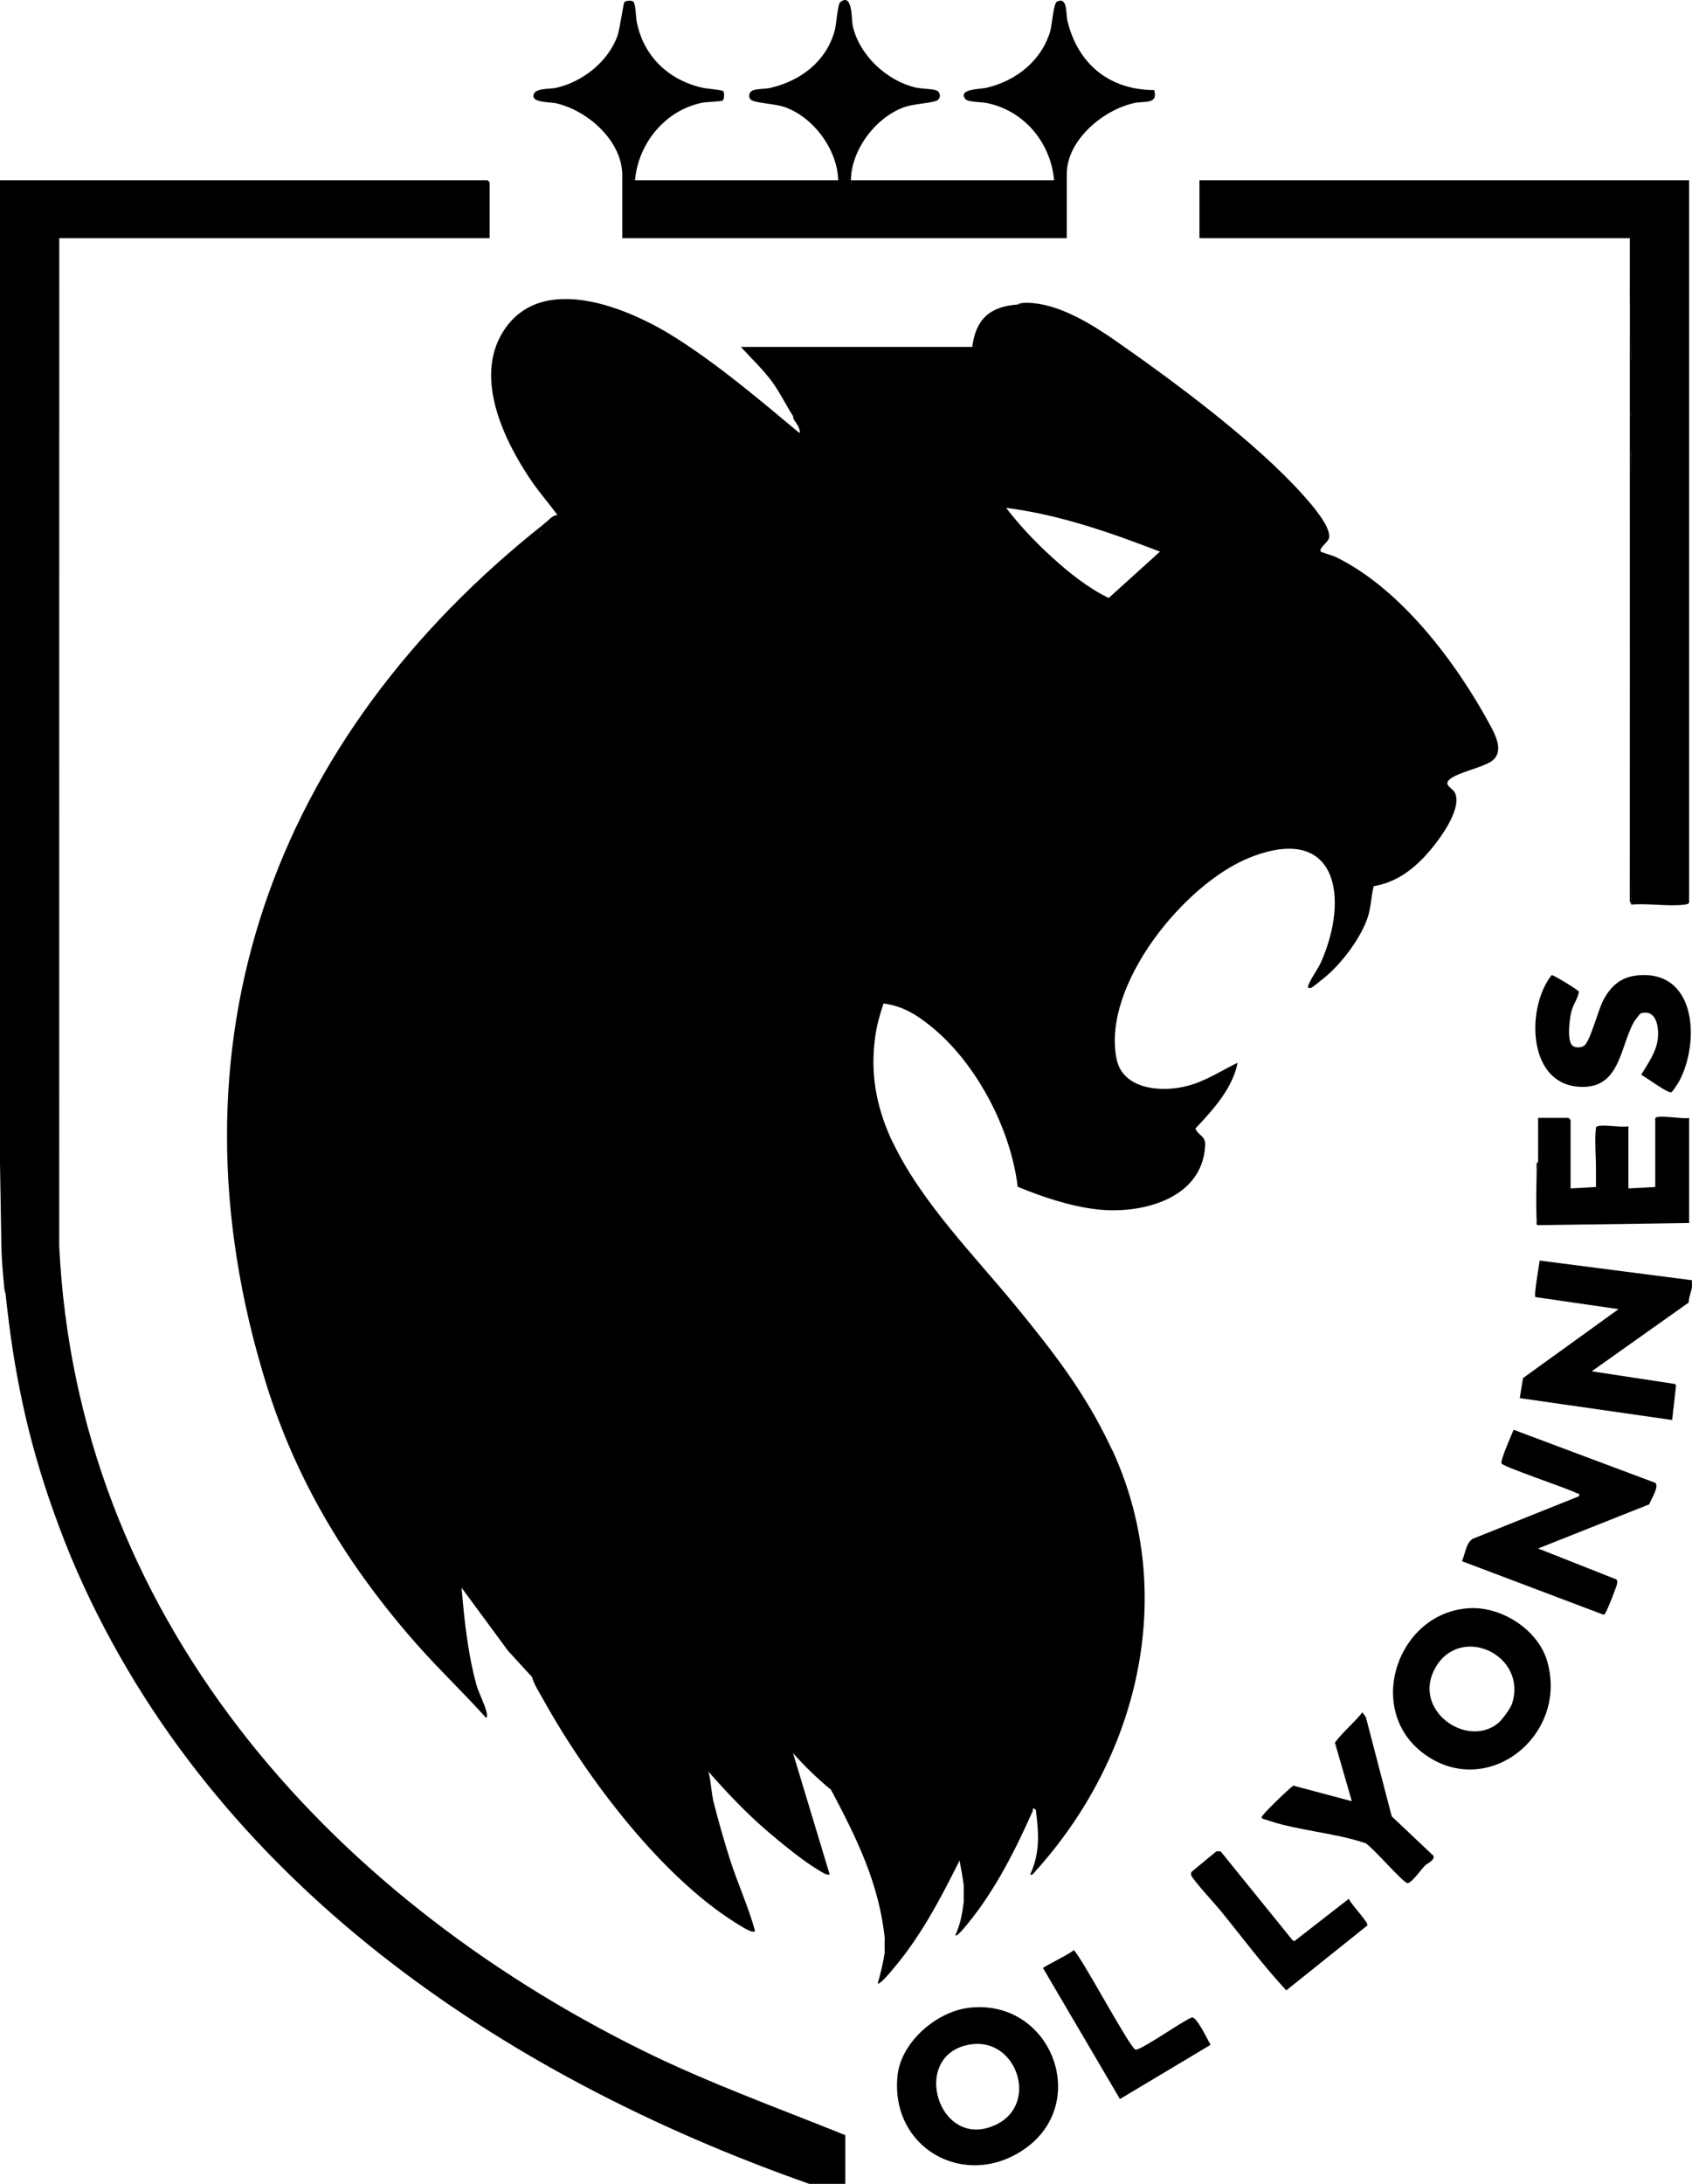
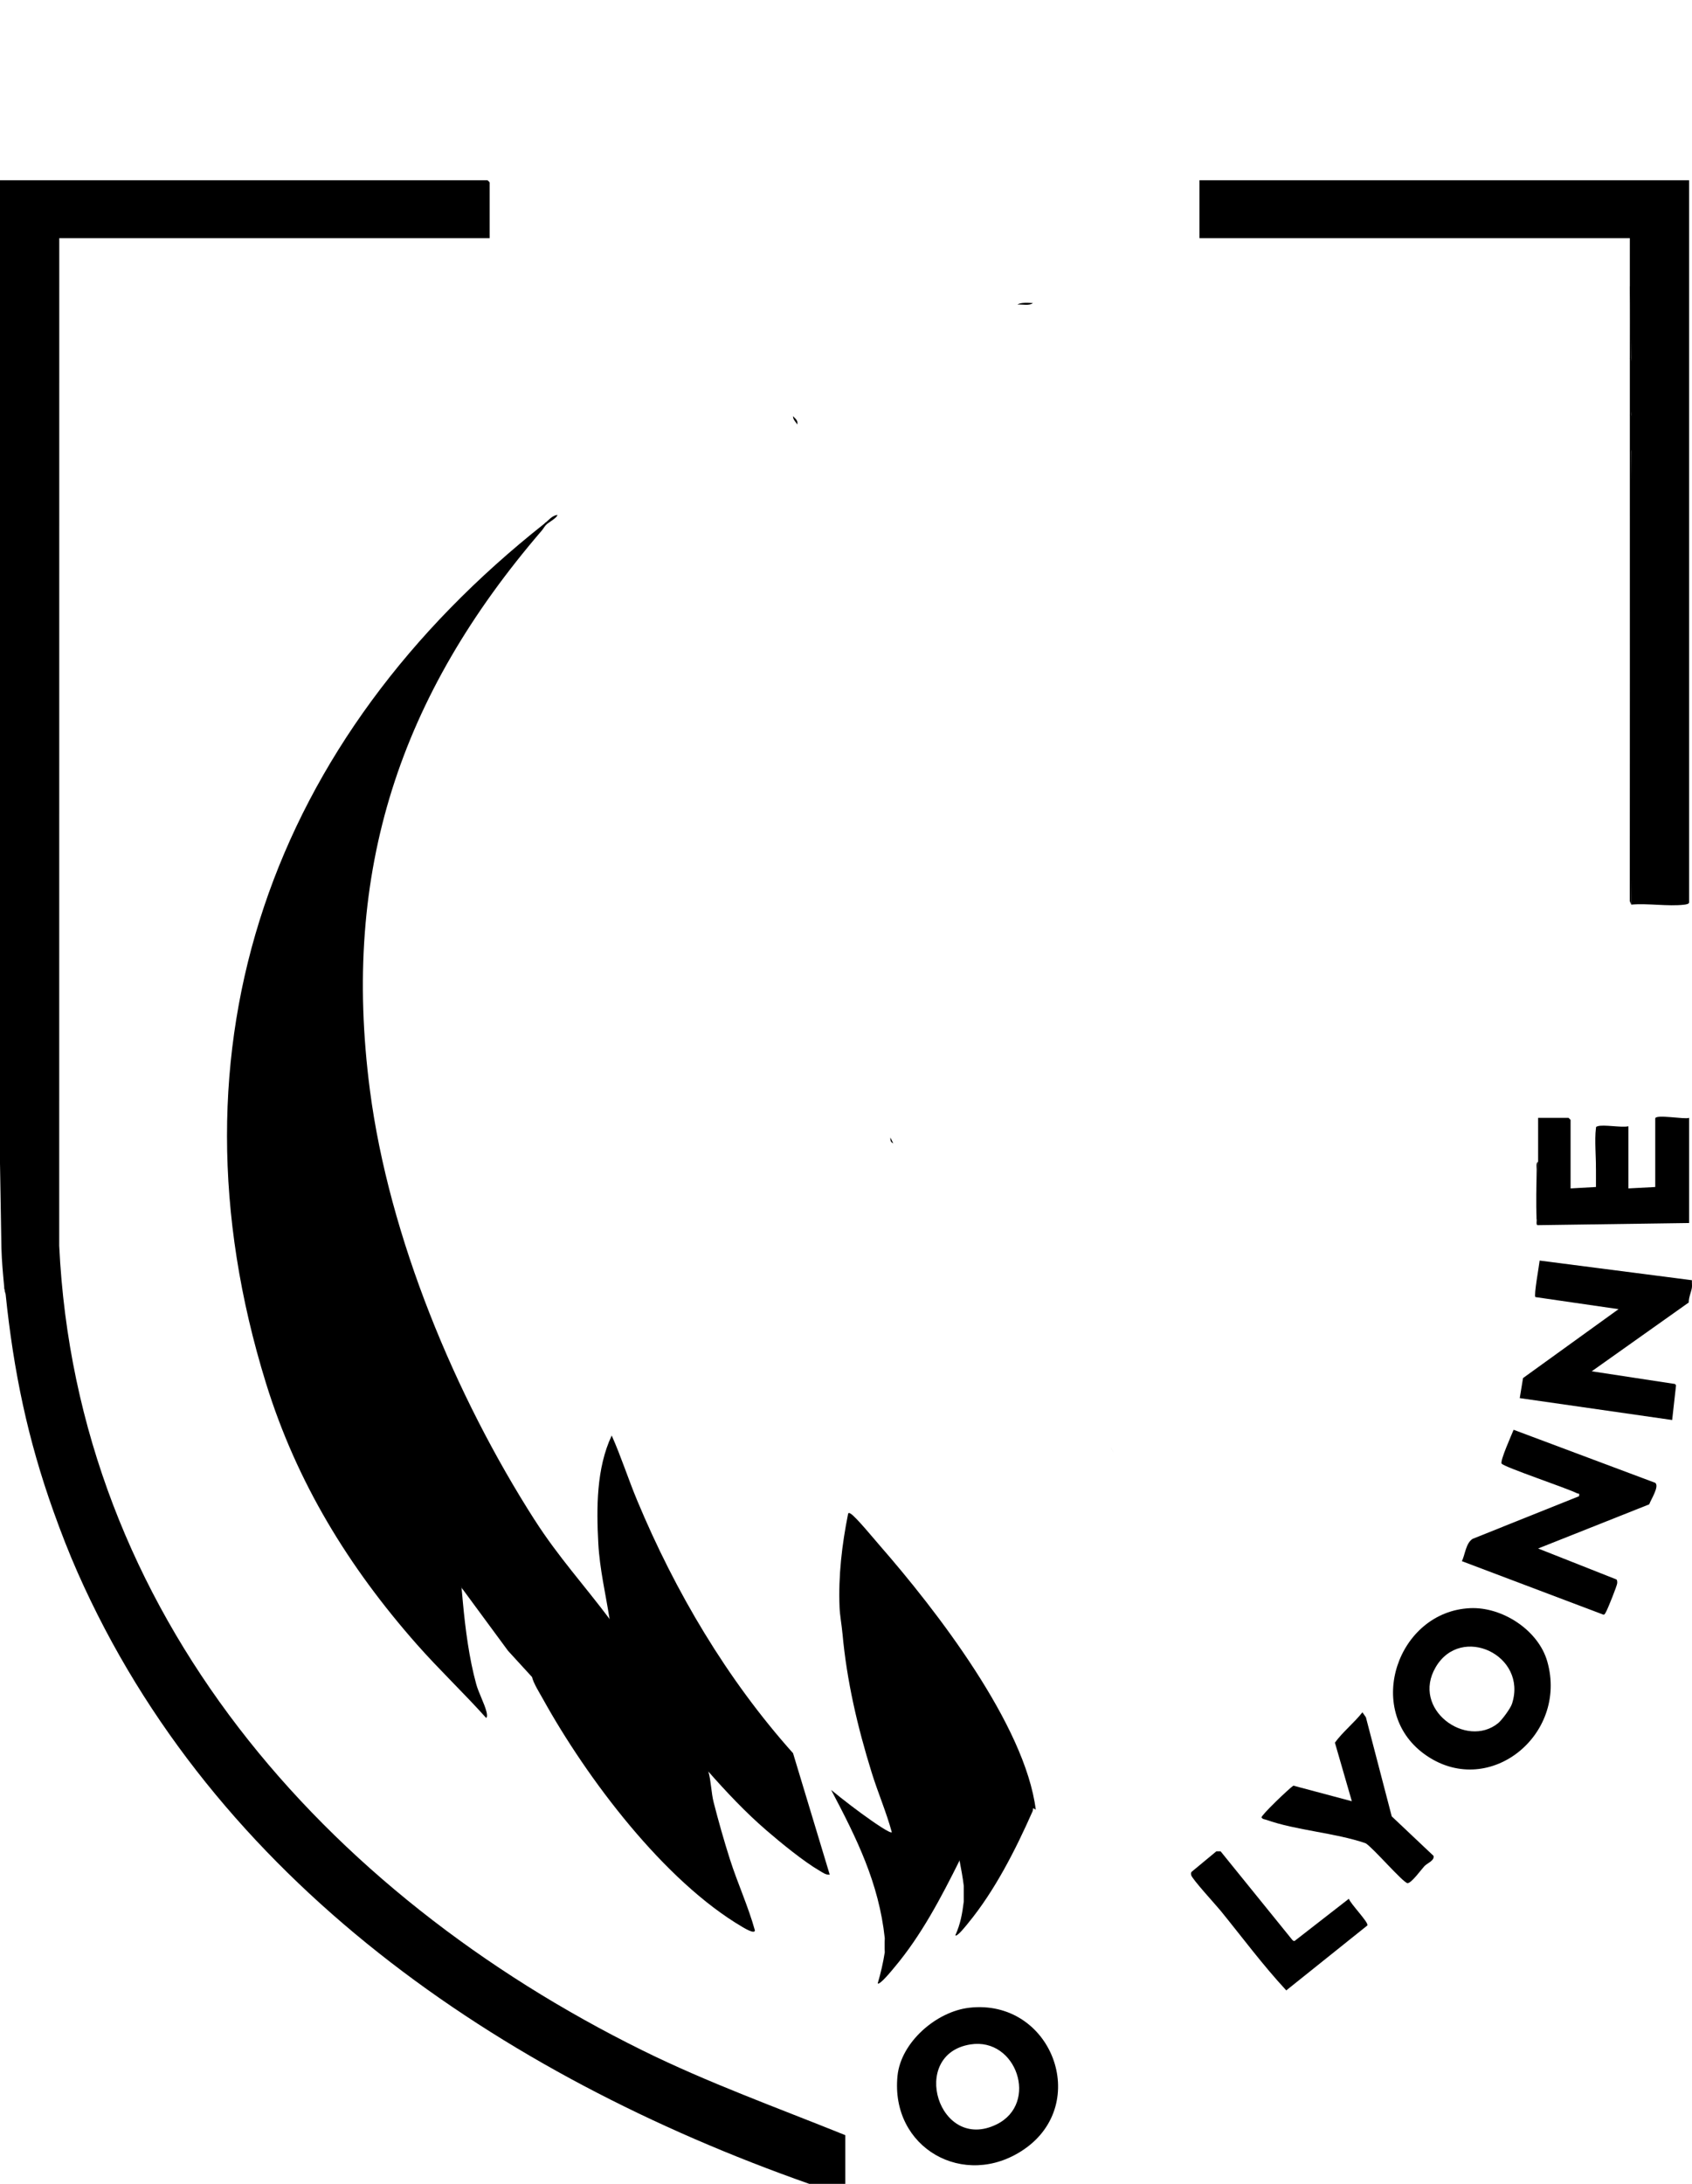
<svg xmlns="http://www.w3.org/2000/svg" id="Calque_1" data-name="Calque 1" viewBox="0 0 1199.05 1546.68">
  <path d="M1199,906.68c-.11,1.64.16,3.38,0,5-.29,2.87-2.41,7.35-2.24,10.77l-68.76,48.74,59.04,9,.7.94-2.75,24.56-108.01-15.5,2.33-14.2,67.68-48.81-58.93-8.55c-1.21-1.26,2.68-22.34,3.02-25.86l107.92,13.92Z" />
  <path d="M0,823.68V127.68h345.5c.11,0,1.5,1.39,1.5,1.5v39.5H42l-.04,713.54c12.35,261.01,188.68,458.93,413.15,569.85,46.64,23.05,95.7,40.65,143.89,60.11v34.5h-25.5c-219.24-77.11-422.04-214.93-518.5-433-6.22-14.05-11.82-28.53-17-43-18.45-51.51-28.37-99.59-34-154l-1-5c-.91-9.7-1.73-18.2-2-28-.33-20.34-.67-40.34-1-60Z" />
  <path d="M1155,202.68c-.05-11.32.04-22.68,0-34h-305v-41h347v511.5c0,1.09-2.44,1.43-3.45,1.55-11.55,1.36-25.71-1.11-37.55-.05-.75-107-.72-214,0-321-.83-8.22-.8-17.69,0-26-.74-13.33-.73-26.67,0-40-.05-17.48-.38-34.48-1-51Z" />
-   <path d="M450,127.68h144c-.56-21.95-17.85-45.13-38.47-52.03-6.13-2.05-18.81-2.65-22.52-4.47-3.09-1.52-2.67-6.02.73-7.26,3.1-1.13,8.76-.85,12.31-1.69,21.45-5.07,39.43-18.67,45.47-40.53,1.11-4.03,2.09-18.66,3.88-20.11,8.89-7.21,7.98,12.26,8.84,16.35,4.43,21,24.32,39.47,44.91,44.09,4.29.96,10.44.76,14.13,1.87,3.28.98,3.81,5.75.7,7.28-3.75,1.85-16.36,2.38-22.52,4.47-20.41,6.92-38.23,30.1-38.47,52.03h144c-2.35-26.67-21.24-49.38-47.77-54.73-3.76-.76-13.4-.55-15.16-2.88-5.4-7.16,10.61-6.88,14.94-7.88,20.8-4.81,38.77-18.84,45.19-39.81,1.34-4.39,2.34-19.99,4.79-21.21,7.7-3.83,6.24,8.33,7.47,13.54,7.23,30.46,29.75,49.06,61.44,49.06,3.07,10.35-6.86,7.64-14.11,9.21-21.88,4.72-47.8,26.23-47.8,50.2v45.5h-315v-44.5c0-24.43-24.59-46.01-46.96-51.04-4.07-.91-15.84-.46-16-4.94-.23-6.13,11.4-4.94,16.02-5.98,18.78-4.21,36.73-18.33,43.44-36.56,1.76-4.78,4.19-22.93,4.95-24.05.88-1.29,4.5-1.28,5.92-.8,2.19.73,2.21,11.09,2.8,14.2,4.68,24.7,22.5,41.71,46.81,47.19,2.77.63,13.92,1.43,14.6,2.4.86,1.22.86,5.68-.5,6.63-.95.67-11.72.97-14.47,1.53-26.16,5.34-45.24,28.64-47.59,54.91Z" />
  <path d="M1168.74,1065.42l-78.73,31.27,55.55,21.95c.55.76.51,1.62.51,2.5.01,1.67-6.64,18.1-7.85,20.25-.45.8-.86,2-1.82,2.21l-100.4-37.93c2.35-4.99,2.78-12.83,7.65-15.84l75.35-30.16c.46-2.6-.36-1.54-1.42-2.08-7.22-3.67-51.93-18.6-53.45-21.04-1.23-1.96,7.14-20.48,8.51-23.94l100.36,37.57c3.08,2.53-3.11,11.88-4.26,15.24Z" />
  <path d="M686.78,1421.95c58.31-6.7,86.84,67.9,38.54,100.54-41.97,28.35-94.44-1.15-89.3-52.3,2.4-23.87,27.59-45.57,50.77-48.23ZM687.74,1447.92c-43.94,6.94-22.58,76.93,18.59,56.59,29.99-14.82,14.04-61.74-18.59-56.59Z" />
  <path d="M1041.82,1138.95c22.8-1.03,48.35,15.58,54.67,37.74,15.02,52.69-42.58,98.35-87.4,65.4-42.52-31.25-18.59-100.81,32.74-103.14ZM1061.69,1220.37c2.65-2.16,8.7-10.35,9.8-13.7,11.19-34.33-35.97-56.61-54.02-26.02-17.67,29.92,21.67,58.09,44.23,39.72Z" />
  <path d="M1132,797.68c4.45-1.45,16.58,1.08,22,0v44l19-1v-48.5c0-3.29,21.4.86,24-.5v74.5l-107.42,1.52c-1.11-.18-.51-2.88-.58-4.02.38-13.31.71-26.97,1-41,.05-10.32-.04-20.68,0-31h21.5c.11,0,1.5,1.39,1.5,1.5v48.5l17.99-1.01c.06-3.98-.04-8.01,0-11.99.09-10.43.42-20.76,1-31Z" />
-   <path d="M1114.23,740.44c1.89,1.88,6.7,1.76,8.82-.21,4.13-3.84,9.54-25.06,13.14-31.86,5.59-10.56,12.95-16.75,25.32-17.67,40.95-3.06,42.92,47.6,28.67,74.66-.75,1.43-4.88,7.95-5.84,8.23-2.62.78-17.75-10.63-21.32-12.41,4.89-8.13,10.98-16.32,11.85-26.13.7-7.95-1.06-20.48-12.17-17.39-.35.1-4.15,4.98-4.55,5.67-10.49,18.1-9.63,49.3-40.55,46.23-35.63-3.53-35.71-56.92-18.01-78.97,1.26-.19,18.91,10.55,19.3,11.75-.61,4.72-3.79,8.45-5.18,13.55s-3.48,20.56.51,24.54Z" />
  <path d="M986.27,1286.41l29.62,27.97c.86,3.29-4.56,5.25-6.44,7.25-2.21,2.36-9.21,12.08-11.95,12.08-2.97,0-24.8-25.44-29.76-28.27-21.89-7.5-49.02-9.02-70.4-16.6-1.22-.43-2.55-.32-3.34-1.67-.36-1.56,19.65-20.63,22.53-22.52l41.46,11.03-12-41.48c5.59-7.68,13.5-13.9,19.5-21.5l2.46,3.52,18.32,70.19Z" />
-   <path d="M739.13,1393.83c.65-1.09,19.3-10.15,21.88-12.71,6.72,7.21,39.67,69.3,43.64,70.48,3.35,1,34.08-20.81,40.03-22.79,3.47-.55,11.36,16.38,13.22,19.39l-64.25,38.4-54.52-92.77Z" />
  <path d="M914.46,1372.24c.86.94,1.7,2.67,2.99,2.4l38.44-29.88c.95,3.38,14.36,17.03,13.1,18.9l-57.46,46c-16.56-17.84-31.18-37.55-46.56-56.46-3.1-3.81-20.49-22.73-20.85-25.25-.12-.83-.29-1.56.33-2.27l17.56-14.54h2.96s49.48,61.09,49.48,61.09Z" />
  <path d="M1156,640.68l-1.04-2.45c.04-106.18.09-212.38.04-318.55.28-.87.62-.86,1,0,0,106.98,0,214.02,0,321Z" />
  <path d="M1156,253.68c-.28.87-.62.86-1,0-.01-16.98.08-34.02,0-51,1.66,1.04,1,3.79,1.02,5.49.16,15.16-.02,30.36-.02,45.51Z" />
  <path d="M1089,863.68c-.66-11.25-.16-24.1-.02-35.51.02-1.69-.64-4.45,1.02-5.49-.06,11.82.14,23.68.02,35.51-.02,1.69.64,4.45-1.02,5.49Z" />
  <path d="M1156,293.68c-.28.87-.62.86-1,0,0-13.32.01-26.68,0-40h1c0,13.32,0,26.68,0,40Z" />
  <path d="M1131,828.68c.11-8.94-1.1-21.17-.03-29.55.13-1.02.01-1.12,1.03-1.45-.62,10.14,1.29,21.14-1,31Z" />
  <path d="M1156,319.68h-1c0-8.65,0-17.35,0-26h1v26Z" />
  <path d="M732,214.68c-2.71,2.02-7.47.74-11,1,2.41-1.61,7.87-1.28,11-1Z" />
  <path d="M789,1028.68l-2-4c.54,1.15,1.23,2.3,2,4Z" />
  <path d="M4,916.68c-.08-.78-.8-2.91-1-5,1.62.85.94,3.4,1,5Z" />
  <g>
-     <path d="M395,364.68c-6.24-8.47-13.35-16.54-19.22-25.28-18.96-28.24-39.53-71.53-19.58-104.02,26.83-43.68,89.38-17.31,122.72,3.89,30.85,19.61,59.59,44.02,87.59,67.41.99-1.43-.82-4.59-1.5-6-.75-2.09-1.75-4.09-3-6-5.09-7.85-9.03-16.23-14.59-23.91-6.64-9.18-14.83-16.74-22.41-25.09h164c2.45-19.71,12.59-28.57,32-30l11-1c20.53,1.82,42.15,15.24,58.72,26.78,41.87,29.16,99.14,71.61,132.79,109.21,5.38,6.02,19.91,22.33,18.32,30.28-.65,3.27-7.52,7.29-5.83,9.72.32.47,8.72,2.89,10.67,3.84,46.21,22.6,85.48,74.84,109.53,119.47,4.27,7.92,9.84,19.51.16,25.55-6.9,4.31-23.44,7.7-28.79,12.21s1.99,6.05,3.68,10.19c5.02,12.34-13.46,35.99-21.73,44.76-10.08,10.68-21.29,18.4-36.04,20.96-1.93,7.45-1.86,15.24-4.42,22.58-5.05,14.45-17.52,31.01-29.04,40.96-1.51,1.31-9.66,7.93-10.66,8.34-1.28.53-2.87.57-2.33-1.33,1.14-4.02,6.99-11.94,9.16-16.85,20.22-45.78,11.39-98.35-50.15-74.15-46.73,18.37-105.35,90.75-94.79,142.75,4.46,21.96,32.13,23.76,49.77,19.23,13.64-3.5,23.59-10.53,36-16.49-3.41,18.02-17.64,33.58-29.92,46.63,2.47,5.34,7.27,4.99,6.95,11.81-1.79,38.14-45.21,48.9-76.39,45.42-19.03-2.12-38.87-8.79-56.46-16.03-4.97-41.22-29.29-87.72-61.69-113.81-10.18-8.2-20.09-14.33-33.41-15.99-2.59,7.69-4.79,15.54-5.9,23.63-3.48,25.43.48,48.02,10.83,71.33.23,1.54.79,2.97,2,4,20.17,42.04,57.54,79.65,86.97,115.53,26.48,32.28,49.11,61.42,67.03,99.47l2,4c45.74,101.44,17.46,216.36-55.59,296.91-1.01,1.11-1.48,2.51-3.4,2.09,7.16-15.91,6.07-29.38,3.99-45.99l-2.49-3.31c-11.28-54.47-45.84-102.62-79.41-146.09-2.9-3.75-45.1-56.31-48.74-57.26-2.12-.55-5.38,29.89-5.84,35.67-1.15,14.56-1.14,29.19,1.21,43.37l-1.74,2.63,2.74,7.28c4.71,44.25,17.81,86.95,32.79,128.37,1.5,4.21,1.95,5.97-2.2,7.16-2.64.76-39.73-26.12-41.33-31.82-9.78-8.05-18.54-16.54-27-26-1.39-.79-2.76-1.61-4.04-2.55s-2.5-1.88-3.52-3.02c-54.95-61.53-92.22-138.05-121.21-213.78-13.44,38.17-7.53,80.2-.02,119.39,0,1.75-.42,3.4-1.21,4.96l-2.84-1.55c-16.84-19.99-33.8-40.45-48.48-62.23-.56-.83-.84-1.85-1.13-2.91s-.44-2.18-.55-3.31c-1.14-.83-2.25-1.68-3.26-2.64s-1.98-1.91-2.69-3.02c-73.2-114.07-124.1-262.39-117.24-398.88,5.56-110.65,51.65-216.31,128.19-296.46-1.6-1.39,1.12-3.71,3-4,1.69-2.57,4.36-4.9,8-7ZM822,390.69c-35.18-13.57-71.34-26.25-109-31,9.27,12.11,20.68,24.22,31.99,34.5,12.32,11.22,25.67,21.99,40.7,29.33l36.31-32.83Z" />
    <path d="M387,371.68c-1.04,1.07-1.99,2.83-3,4-75.49,75.43-132.92,166.53-156.84,271.63-36.95,162.29,12.97,331.66,98.13,467.2,2.78,3.89,3.35,6.95,1.72,9.17.32,3.66.65,7.32,1,11,1.74,18.87,4.43,39.79,9.46,58.04,1.7,6.19,5.95,14.05,7.3,19.7.26,1.07.8,3.61-.26,4.26-15.9-17.74-33.25-34.12-49.02-51.98-48.4-54.83-85.2-114.72-106.98-185.02-74.4-240.12,4.72-456.78,197.5-609,1.41-1.33,1.92-.77,1,1Z" />
    <path d="M379,1076.68l1.13,4.36c-4.42,34.53-4.81,70.9-1.42,105l-1.71,1.65-16.97-18.53-32.03-43.47c-.53-.36-.87-1.03-1-2-3.58-12.17-23.32-40.31-30.52-53.98-106.97-202.97-121.97-422.23,16.7-614.34,20.57-28.49,44.57-56.46,70.82-79.68-100.42,116.72-142.11,240.72-121.86,396.36,13.55,104.13,60.49,216.66,116.86,304.64Z" />
    <path d="M432,1146.68c1.23-.32,2.4-.47,2.87.66,17.11,35.97,41.48,70.03,66.07,100.9,2.27,2.51,2.62,4.65,1.06,6.44,1.83,6.13,2.06,15.28,3.73,21.78,3.43,13.39,7.35,27.25,11.56,40.43,5.4,16.9,12.92,33.16,17.68,50.3-.19,2.74-7.24-1.49-8.66-2.32-55.75-32.64-110.46-105.49-141.5-161.5-2.35-4.24-6.83-11.31-7.8-15.7-1.35-6.11-1.7-17.74-2.04-24.46-.68-13.61-.17-27.59.08-41,.29-15.53.47-30.26,3.96-45.54,16.59,25.89,35.23,46.27,53,70Z" />
    <path d="M734,1281.68c-2.96-1.96-1.47-.64-2.28,1.19-11.98,27.09-26.82,56.34-45.75,79.28-.99,1.2-7.7,9.84-8.97,8.52,3.62-8.01,4.92-15.34,5.99-23.99v-11c-.72-6.17-1.89-11.93-3-18l-3-4.91c-12.71-55.46-44.77-104.4-77.71-150.09l-2.29-6c-.53-5.89-1.81-12.68-2.04-18.46-.91-22.2,1.71-44.35,6.05-66.03.29-1.17,1.31-.47,2.01-.03,3.67,2.32,16.61,18.05,20.5,22.5,39.68,45.42,102.98,127,110.49,187.01Z" />
    <path d="M562,1241.68l25.99,85.99c-2.72.27-4.74-1.33-6.91-2.58-11.58-6.71-27.75-19.97-38.1-28.9-14.72-12.69-28.14-27-40.99-41.51-2.11-7.06-16.67-22.55-21.82-29.68-13.09-18.13-24.95-36.41-36.35-55.65-3.77-6.36-7.94-17.48-11.83-22.67-2.79-17.73-7.02-35.51-7.99-53.51-1.35-25.23-1.4-53.37,9.49-76.49,6.71,15.03,11.7,30.77,18.04,45.96,26.97,64.67,63.71,126.76,110.47,179.03Z" />
    <path d="M680,1317.68c-13.11,26.26-27.04,52.9-46.02,75.48-1.07,1.27-10.55,13.08-11.97,11.52,2.13-7.28,3.81-14.48,4.99-22v-10c-4.18-39.17-19.97-70.81-38-105,8.66,7.13,19.48,15.42,28.69,21.81,1.74,1.21,13.23,9.26,14.31,8.18-3.91-14.34-9.86-28.06-14.26-42.23-10.08-32.45-17.68-64.9-20.73-98.77,10.42,12.56,19.64,26.32,28.42,40.08,23.72,37.22,46.64,77.27,54.58,120.92Z" />
    <path d="M395,364.68c.02,1.93-6.46,5.42-8,7l-1-1c2.82-2.23,5.18-5.57,9-6Z" />
-     <path d="M683,1346.68v-11c.65,5.6.69,5.41,0,11Z" />
    <path d="M627,1382.68v-10c.54,5.06.87,4.48,0,10Z" />
    <path d="M565,300.68c-.8-1.64-3.14-3.4-3-6,1,1.55,3.71,2.63,3,6Z" />
    <path d="M633,809.68c-1.82-.66-2.18-2.2-2-4,.47,1.06,1.37,2.68,2,4Z" />
  </g>
</svg>